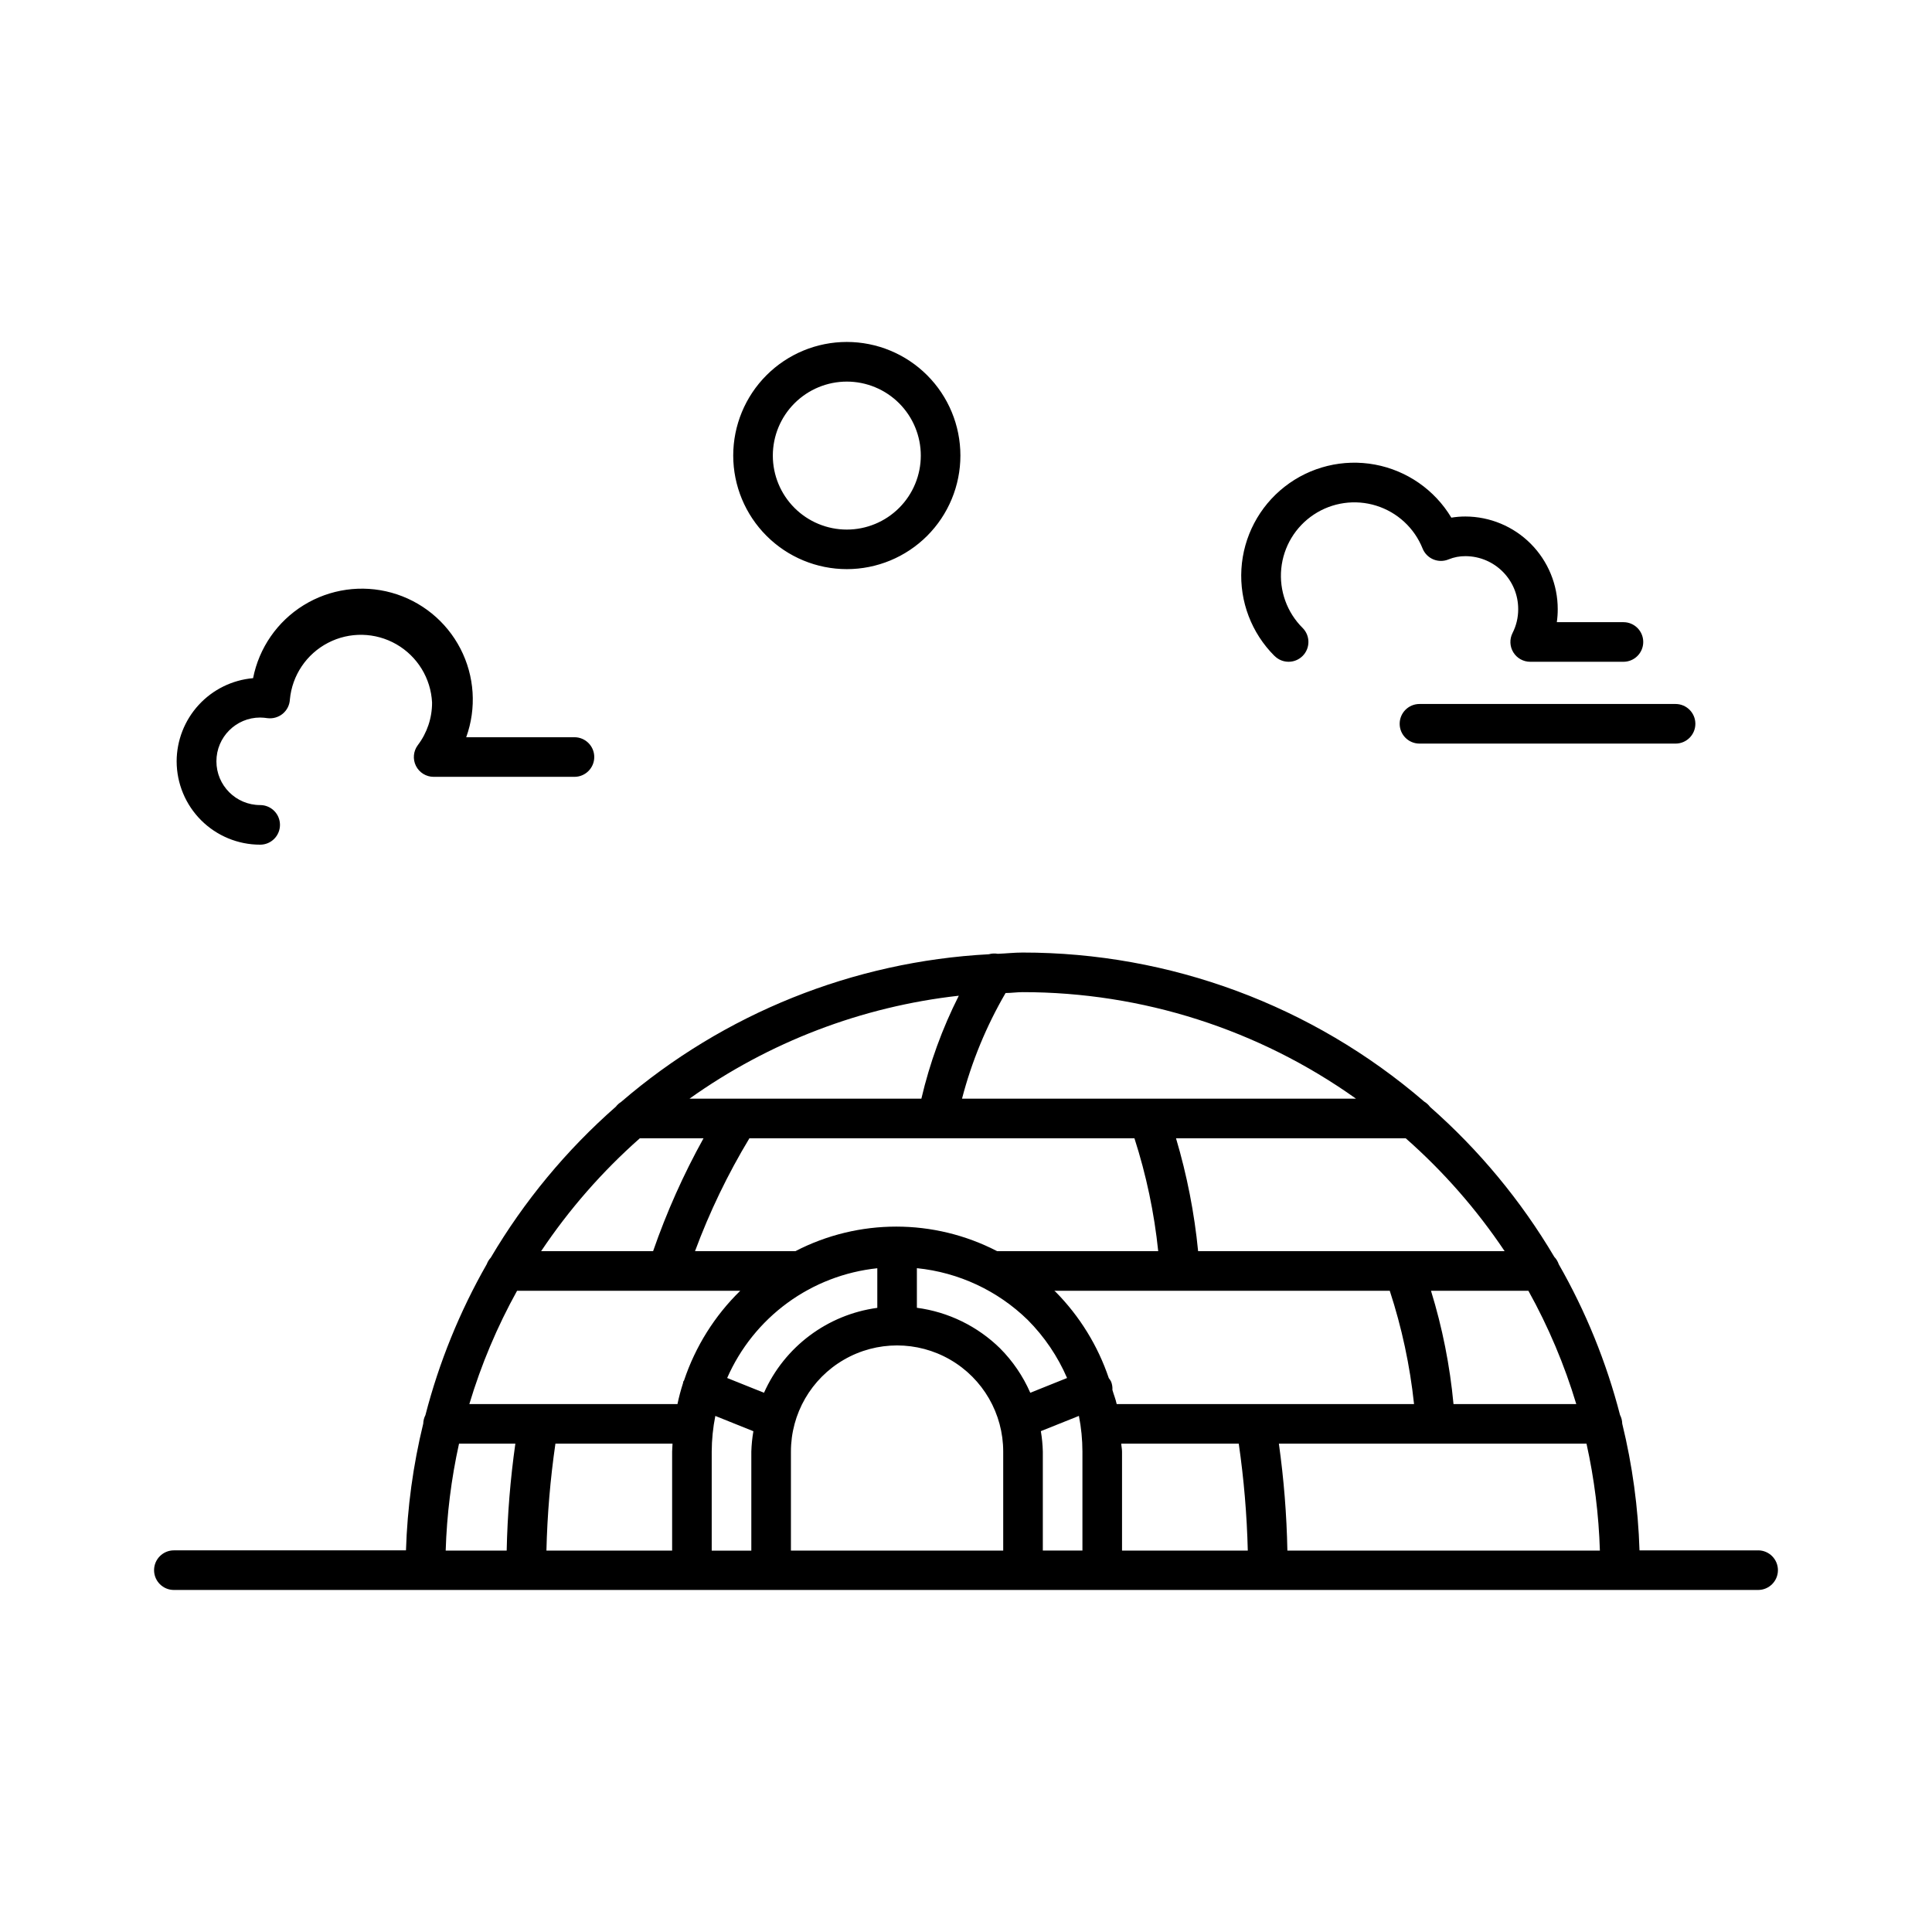
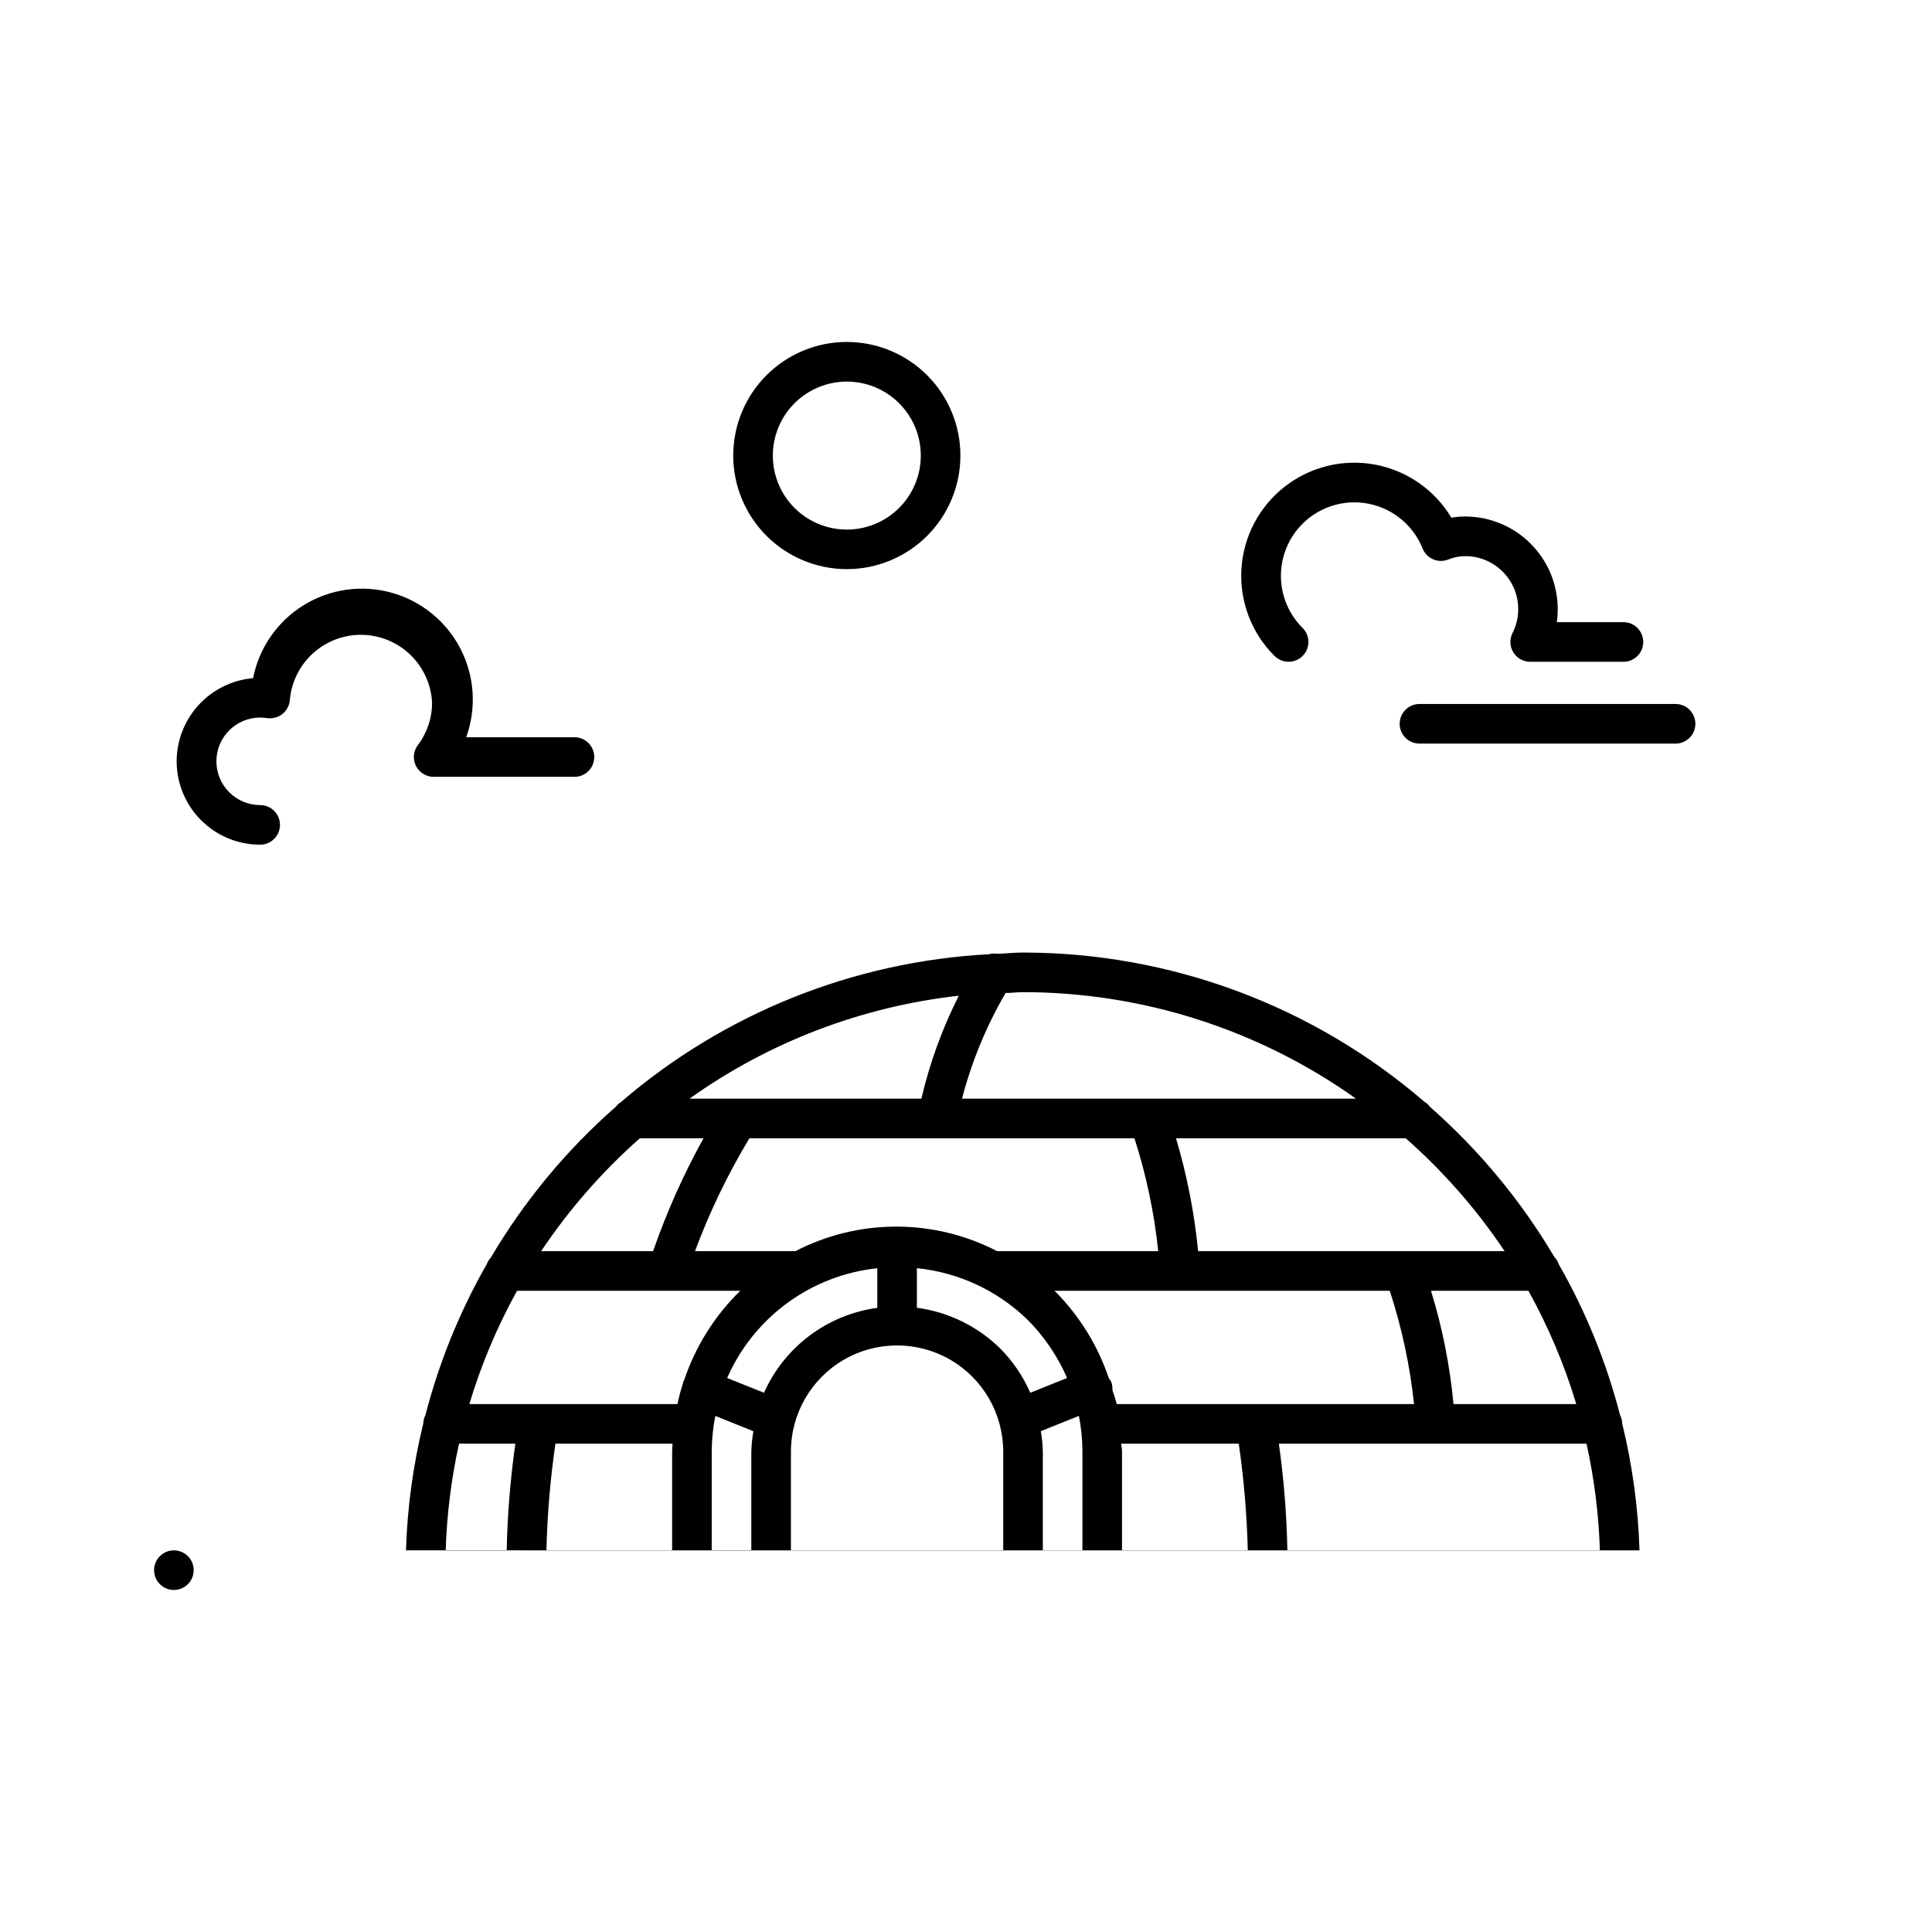
<svg xmlns="http://www.w3.org/2000/svg" fill="#000000" width="800px" height="800px" version="1.1" viewBox="144 144 512 512">
-   <path d="m609.92 554.87h-31.434c-0.355-11.324-1.887-22.582-4.578-33.586-0.016-0.801-0.215-1.59-0.586-2.301-3.609-13.977-9.07-27.414-16.238-39.945-0.246-0.734-0.652-1.406-1.188-1.965-8.816-14.895-19.93-28.305-32.926-39.738-0.414-0.566-0.938-1.043-1.543-1.406-29.594-25.492-67.359-39.508-106.42-39.496-2.215 0-4.375 0.25-6.57 0.336-0.797-0.145-1.613-0.105-2.394 0.117-35.93 1.918-70.215 15.695-97.484 39.168-0.523 0.324-0.984 0.742-1.355 1.23-13.102 11.5-24.293 25.008-33.156 40.02-0.461 0.496-0.816 1.078-1.051 1.711-7.172 12.555-12.641 26.012-16.258 40.012-0.359 0.695-0.555 1.465-0.578 2.246-2.688 11.008-4.219 22.262-4.574 33.586h-61.508c-2.898 0-5.25 2.352-5.25 5.25 0 2.898 2.352 5.246 5.25 5.246h419.84c2.898 0 5.25-2.348 5.25-5.246 0-2.898-2.352-5.25-5.25-5.25zm-318.73-28.285h31.035c0 0.703-0.105 1.387-0.105 2.098v26.238l-33.312 0.004c0.223-9.488 1.02-18.949 2.383-28.34zm-10.16-40.516h59.145c-6.781 6.625-11.887 14.77-14.895 23.762-0.074 0.102-0.145 0.207-0.211 0.316-0.062 0.168 0 0.336-0.094 0.504-0.566 1.773-1.051 3.59-1.438 5.438h-55.156c3.129-10.434 7.367-20.496 12.648-30.02zm45.688-50.906c21.082-15.023 45.648-24.418 71.375-27.289-4.383 8.668-7.711 17.832-9.922 27.289zm117.92 10.496c3.137 9.727 5.246 19.75 6.301 29.914h-42.688c-16.766-8.68-36.703-8.68-53.469 0h-26.598c3.859-10.398 8.684-20.414 14.414-29.914zm117.09 70.43h-32.539 0.004c-0.953-10.188-2.949-20.246-5.965-30.02h25.812c5.293 9.523 9.547 19.586 12.688 30.02zm-49.426-30.02c3.191 9.754 5.348 19.812 6.434 30.02h-78.801c-0.273-1.281-0.777-2.488-1.133-3.738h-0.004c0.051-0.75-0.066-1.504-0.344-2.203-0.164-0.332-0.371-0.641-0.609-0.926-2.902-8.594-7.723-16.414-14.098-22.871-0.117-0.105-0.242-0.18-0.348-0.285h33.082l0.004 0.004c0.086 0.004 0.176 0.004 0.262 0zm-103.28 15.25c-5.988-5.871-13.723-9.645-22.039-10.746v-10.496c11.066 1.117 21.43 5.957 29.387 13.727 4.406 4.43 7.938 9.645 10.414 15.379l-9.75 3.914c-1.918-4.391-4.633-8.383-8.012-11.777zm-62.555 11.777-9.762-3.914c3.477-7.93 8.988-14.797 15.977-19.906 6.988-5.109 15.203-8.273 23.812-9.18v10.496c-13.23 1.797-24.59 10.309-30.027 22.504zm-13.855 15.586c0.016-3.172 0.332-6.336 0.957-9.445l10.086 4.051c-0.309 1.785-0.492 3.594-0.547 5.406v26.238h-10.496zm20.992 0c0-10.051 5.363-19.336 14.066-24.359 8.703-5.027 19.426-5.027 28.129 0 8.703 5.023 14.062 14.309 14.062 24.359v26.238l-56.258 0.004zm66.23-5.414 10.086-4.039v-0.004c0.617 3.109 0.93 6.273 0.934 9.445v26.238h-10.496v-26.238c-0.047-1.809-0.223-3.617-0.523-5.402zm21.309 3.316h31.141c1.359 9.391 2.16 18.852 2.394 28.34h-33.328v-26.238c0-0.719-0.176-1.398-0.207-2.102zm41.73 0h81.566c2.066 9.312 3.254 18.801 3.547 28.34h-82.816c-0.184-9.484-0.938-18.949-2.254-28.34zm59.828-51.012h-81.188c-0.992-10.137-2.957-20.152-5.856-29.914h60.879-0.004c9.992 8.797 18.801 18.855 26.211 29.914zm-39.328-40.41h-104.43c2.555-9.816 6.441-19.238 11.547-28.004 1.523 0 3-0.23 4.535-0.23h-0.004c31.664 0 62.543 9.867 88.336 28.234zm-189.8 10.496h16.867c-5.309 9.566-9.777 19.578-13.363 29.914h-29.672c7.398-11.055 16.188-21.109 26.156-29.914zm-47.926 80.926h14.926c-1.328 9.391-2.098 18.855-2.297 28.34h-16.164c0.293-9.539 1.477-19.027 3.535-28.34zm216.11-208.75c-6.09-6.066-9.281-14.453-8.77-23.031 0.516-8.582 4.688-16.527 11.457-21.82 6.769-5.297 15.488-7.43 23.938-5.863 8.449 1.57 15.82 6.691 20.242 14.062 1.234-0.203 2.484-0.305 3.734-0.305 6.5 0.023 12.727 2.621 17.309 7.227 4.586 4.609 7.156 10.844 7.148 17.344 0.004 1.148-0.078 2.297-0.242 3.434h17.656c2.898 0 5.246 2.348 5.246 5.246 0 2.898-2.348 5.25-5.246 5.25h-24.711c-1.824 0-3.516-0.949-4.469-2.5-0.957-1.555-1.035-3.492-0.211-5.121 0.992-1.949 1.504-4.109 1.5-6.297 0.031-7.742-6.219-14.039-13.957-14.074-1.535-0.016-3.055 0.273-4.473 0.848-1.297 0.547-2.758 0.551-4.055 0.012-1.301-0.543-2.328-1.582-2.852-2.887-2.176-5.438-6.684-9.602-12.277-11.348-5.59-1.746-11.668-0.879-16.547 2.352-4.883 3.234-8.051 8.492-8.629 14.32-0.574 5.828 1.504 11.605 5.66 15.73 2.051 2.055 2.047 5.379-0.004 7.426-2.055 2.051-5.379 2.047-7.426-0.004zm38.395 12.73h67.891c2.898 0 5.246 2.352 5.246 5.25 0 2.898-2.348 5.246-5.246 5.246h-67.867c-2.898 0-5.25-2.348-5.25-5.246 0-2.898 2.352-5.25 5.25-5.25zm-329.34 15.219c0.008-5.543 2.094-10.883 5.84-14.965 3.75-4.086 8.895-6.617 14.418-7.098 1.578-8.027 6.434-15.035 13.395-19.336 6.965-4.301 15.402-5.5 23.289-3.316 7.887 2.184 14.504 7.559 18.262 14.828 3.758 7.269 4.312 15.777 1.535 23.477h28.688-0.004c2.898 0 5.25 2.348 5.25 5.246 0 2.898-2.352 5.25-5.25 5.25h-37.312c-1.988 0-3.805-1.125-4.695-2.902-0.887-1.777-0.695-3.906 0.496-5.496 2.469-3.25 3.797-7.223 3.777-11.305-0.324-6.422-3.891-12.234-9.469-15.434-5.578-3.195-12.398-3.34-18.102-0.375-5.707 2.961-9.516 8.621-10.109 15.023-0.074 1.457-0.758 2.82-1.879 3.758-1.125 0.93-2.582 1.355-4.031 1.184-0.648-0.102-1.305-0.156-1.961-0.168-6.406 0-11.598 5.191-11.598 11.598s5.191 11.598 11.598 11.598c2.898 0 5.246 2.352 5.246 5.25 0 2.898-2.348 5.246-5.246 5.246-5.859 0.004-11.48-2.316-15.629-6.453-4.152-4.137-6.492-9.75-6.508-15.609zm177.6-50.957c7.984 0 15.645-3.172 21.289-8.816 5.644-5.648 8.816-13.305 8.816-21.289s-3.176-15.641-8.82-21.285c-5.648-5.644-13.305-8.816-21.289-8.816-7.984 0.004-15.641 3.176-21.285 8.824-5.644 5.648-8.812 13.305-8.812 21.289 0.008 7.981 3.184 15.633 8.828 21.273 5.644 5.644 13.297 8.816 21.273 8.82zm0-49.699c5.203 0 10.188 2.066 13.867 5.742 3.676 3.68 5.742 8.664 5.742 13.863 0 5.203-2.066 10.188-5.742 13.867-3.68 3.676-8.664 5.742-13.867 5.742-5.199 0-10.184-2.066-13.863-5.742-3.676-3.68-5.742-8.664-5.742-13.867 0.004-5.199 2.07-10.184 5.746-13.859 3.676-3.676 8.664-5.742 13.859-5.746z" />
+   <path d="m609.92 554.87h-31.434c-0.355-11.324-1.887-22.582-4.578-33.586-0.016-0.801-0.215-1.59-0.586-2.301-3.609-13.977-9.07-27.414-16.238-39.945-0.246-0.734-0.652-1.406-1.188-1.965-8.816-14.895-19.93-28.305-32.926-39.738-0.414-0.566-0.938-1.043-1.543-1.406-29.594-25.492-67.359-39.508-106.42-39.496-2.215 0-4.375 0.25-6.57 0.336-0.797-0.145-1.613-0.105-2.394 0.117-35.93 1.918-70.215 15.695-97.484 39.168-0.523 0.324-0.984 0.742-1.355 1.23-13.102 11.5-24.293 25.008-33.156 40.02-0.461 0.496-0.816 1.078-1.051 1.711-7.172 12.555-12.641 26.012-16.258 40.012-0.359 0.695-0.555 1.465-0.578 2.246-2.688 11.008-4.219 22.262-4.574 33.586h-61.508c-2.898 0-5.25 2.352-5.25 5.25 0 2.898 2.352 5.246 5.25 5.246c2.898 0 5.25-2.348 5.25-5.246 0-2.898-2.352-5.25-5.25-5.25zm-318.73-28.285h31.035c0 0.703-0.105 1.387-0.105 2.098v26.238l-33.312 0.004c0.223-9.488 1.02-18.949 2.383-28.34zm-10.16-40.516h59.145c-6.781 6.625-11.887 14.77-14.895 23.762-0.074 0.102-0.145 0.207-0.211 0.316-0.062 0.168 0 0.336-0.094 0.504-0.566 1.773-1.051 3.59-1.438 5.438h-55.156c3.129-10.434 7.367-20.496 12.648-30.02zm45.688-50.906c21.082-15.023 45.648-24.418 71.375-27.289-4.383 8.668-7.711 17.832-9.922 27.289zm117.92 10.496c3.137 9.727 5.246 19.75 6.301 29.914h-42.688c-16.766-8.68-36.703-8.68-53.469 0h-26.598c3.859-10.398 8.684-20.414 14.414-29.914zm117.09 70.43h-32.539 0.004c-0.953-10.188-2.949-20.246-5.965-30.02h25.812c5.293 9.523 9.547 19.586 12.688 30.02zm-49.426-30.02c3.191 9.754 5.348 19.812 6.434 30.02h-78.801c-0.273-1.281-0.777-2.488-1.133-3.738h-0.004c0.051-0.75-0.066-1.504-0.344-2.203-0.164-0.332-0.371-0.641-0.609-0.926-2.902-8.594-7.723-16.414-14.098-22.871-0.117-0.105-0.242-0.18-0.348-0.285h33.082l0.004 0.004c0.086 0.004 0.176 0.004 0.262 0zm-103.28 15.25c-5.988-5.871-13.723-9.645-22.039-10.746v-10.496c11.066 1.117 21.43 5.957 29.387 13.727 4.406 4.43 7.938 9.645 10.414 15.379l-9.75 3.914c-1.918-4.391-4.633-8.383-8.012-11.777zm-62.555 11.777-9.762-3.914c3.477-7.93 8.988-14.797 15.977-19.906 6.988-5.109 15.203-8.273 23.812-9.18v10.496c-13.23 1.797-24.59 10.309-30.027 22.504zm-13.855 15.586c0.016-3.172 0.332-6.336 0.957-9.445l10.086 4.051c-0.309 1.785-0.492 3.594-0.547 5.406v26.238h-10.496zm20.992 0c0-10.051 5.363-19.336 14.066-24.359 8.703-5.027 19.426-5.027 28.129 0 8.703 5.023 14.062 14.309 14.062 24.359v26.238l-56.258 0.004zm66.23-5.414 10.086-4.039v-0.004c0.617 3.109 0.93 6.273 0.934 9.445v26.238h-10.496v-26.238c-0.047-1.809-0.223-3.617-0.523-5.402zm21.309 3.316h31.141c1.359 9.391 2.16 18.852 2.394 28.34h-33.328v-26.238c0-0.719-0.176-1.398-0.207-2.102zm41.73 0h81.566c2.066 9.312 3.254 18.801 3.547 28.34h-82.816c-0.184-9.484-0.938-18.949-2.254-28.34zm59.828-51.012h-81.188c-0.992-10.137-2.957-20.152-5.856-29.914h60.879-0.004c9.992 8.797 18.801 18.855 26.211 29.914zm-39.328-40.41h-104.43c2.555-9.816 6.441-19.238 11.547-28.004 1.523 0 3-0.23 4.535-0.23h-0.004c31.664 0 62.543 9.867 88.336 28.234zm-189.8 10.496h16.867c-5.309 9.566-9.777 19.578-13.363 29.914h-29.672c7.398-11.055 16.188-21.109 26.156-29.914zm-47.926 80.926h14.926c-1.328 9.391-2.098 18.855-2.297 28.34h-16.164c0.293-9.539 1.477-19.027 3.535-28.34zm216.11-208.75c-6.09-6.066-9.281-14.453-8.77-23.031 0.516-8.582 4.688-16.527 11.457-21.82 6.769-5.297 15.488-7.43 23.938-5.863 8.449 1.57 15.82 6.691 20.242 14.062 1.234-0.203 2.484-0.305 3.734-0.305 6.5 0.023 12.727 2.621 17.309 7.227 4.586 4.609 7.156 10.844 7.148 17.344 0.004 1.148-0.078 2.297-0.242 3.434h17.656c2.898 0 5.246 2.348 5.246 5.246 0 2.898-2.348 5.25-5.246 5.25h-24.711c-1.824 0-3.516-0.949-4.469-2.5-0.957-1.555-1.035-3.492-0.211-5.121 0.992-1.949 1.504-4.109 1.5-6.297 0.031-7.742-6.219-14.039-13.957-14.074-1.535-0.016-3.055 0.273-4.473 0.848-1.297 0.547-2.758 0.551-4.055 0.012-1.301-0.543-2.328-1.582-2.852-2.887-2.176-5.438-6.684-9.602-12.277-11.348-5.59-1.746-11.668-0.879-16.547 2.352-4.883 3.234-8.051 8.492-8.629 14.32-0.574 5.828 1.504 11.605 5.66 15.73 2.051 2.055 2.047 5.379-0.004 7.426-2.055 2.051-5.379 2.047-7.426-0.004zm38.395 12.73h67.891c2.898 0 5.246 2.352 5.246 5.25 0 2.898-2.348 5.246-5.246 5.246h-67.867c-2.898 0-5.25-2.348-5.25-5.246 0-2.898 2.352-5.25 5.25-5.25zm-329.34 15.219c0.008-5.543 2.094-10.883 5.84-14.965 3.75-4.086 8.895-6.617 14.418-7.098 1.578-8.027 6.434-15.035 13.395-19.336 6.965-4.301 15.402-5.5 23.289-3.316 7.887 2.184 14.504 7.559 18.262 14.828 3.758 7.269 4.312 15.777 1.535 23.477h28.688-0.004c2.898 0 5.25 2.348 5.25 5.246 0 2.898-2.352 5.25-5.25 5.25h-37.312c-1.988 0-3.805-1.125-4.695-2.902-0.887-1.777-0.695-3.906 0.496-5.496 2.469-3.25 3.797-7.223 3.777-11.305-0.324-6.422-3.891-12.234-9.469-15.434-5.578-3.195-12.398-3.34-18.102-0.375-5.707 2.961-9.516 8.621-10.109 15.023-0.074 1.457-0.758 2.82-1.879 3.758-1.125 0.93-2.582 1.355-4.031 1.184-0.648-0.102-1.305-0.156-1.961-0.168-6.406 0-11.598 5.191-11.598 11.598s5.191 11.598 11.598 11.598c2.898 0 5.246 2.352 5.246 5.25 0 2.898-2.348 5.246-5.246 5.246-5.859 0.004-11.48-2.316-15.629-6.453-4.152-4.137-6.492-9.75-6.508-15.609zm177.6-50.957c7.984 0 15.645-3.172 21.289-8.816 5.644-5.648 8.816-13.305 8.816-21.289s-3.176-15.641-8.82-21.285c-5.648-5.644-13.305-8.816-21.289-8.816-7.984 0.004-15.641 3.176-21.285 8.824-5.644 5.648-8.812 13.305-8.812 21.289 0.008 7.981 3.184 15.633 8.828 21.273 5.644 5.644 13.297 8.816 21.273 8.82zm0-49.699c5.203 0 10.188 2.066 13.867 5.742 3.676 3.68 5.742 8.664 5.742 13.863 0 5.203-2.066 10.188-5.742 13.867-3.68 3.676-8.664 5.742-13.867 5.742-5.199 0-10.184-2.066-13.863-5.742-3.676-3.68-5.742-8.664-5.742-13.867 0.004-5.199 2.07-10.184 5.746-13.859 3.676-3.676 8.664-5.742 13.859-5.746z" />
</svg>